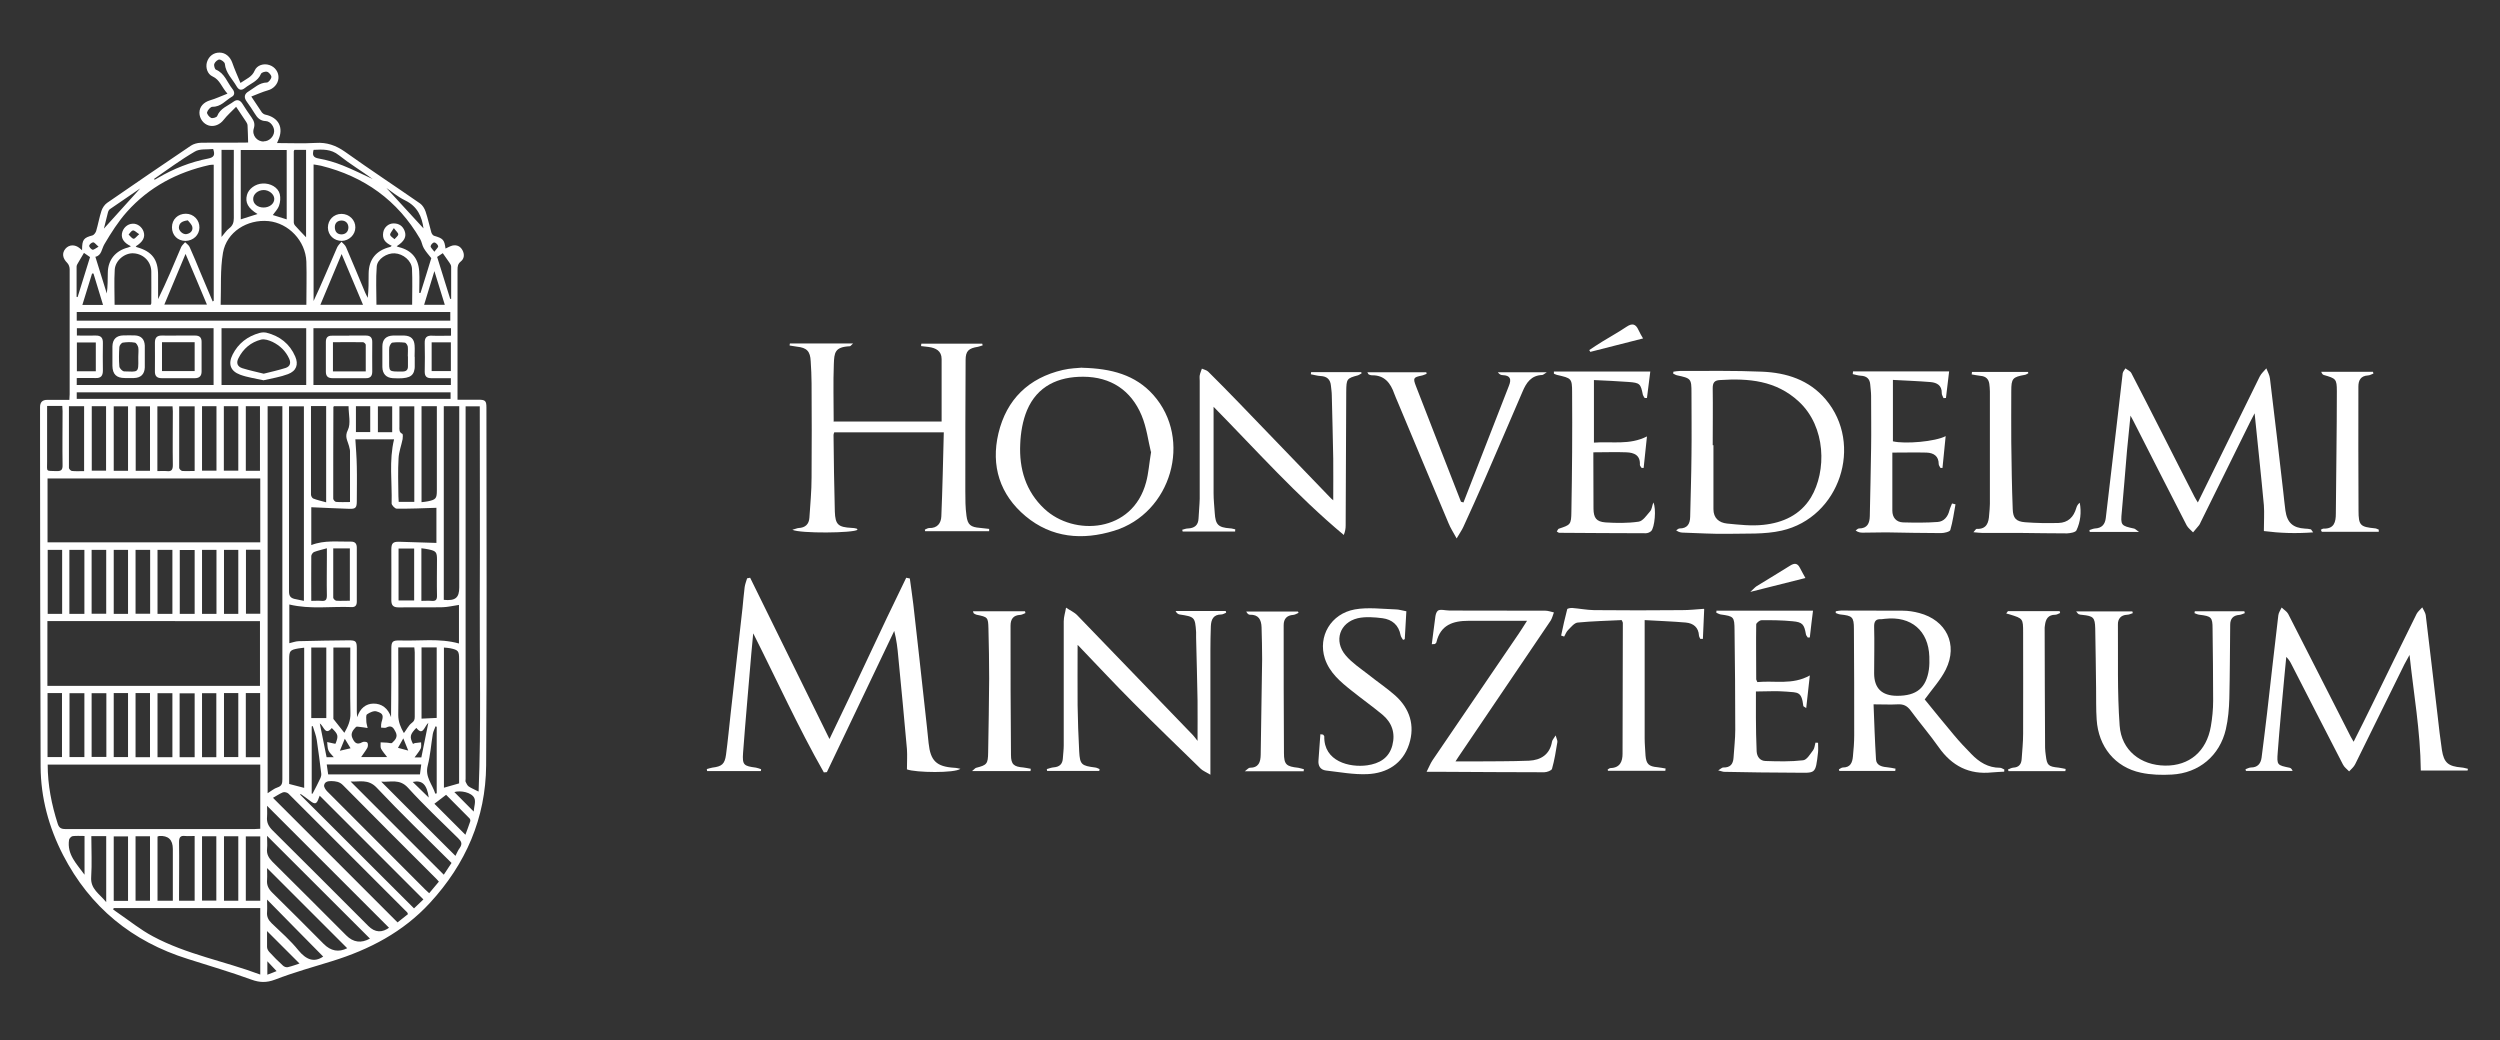
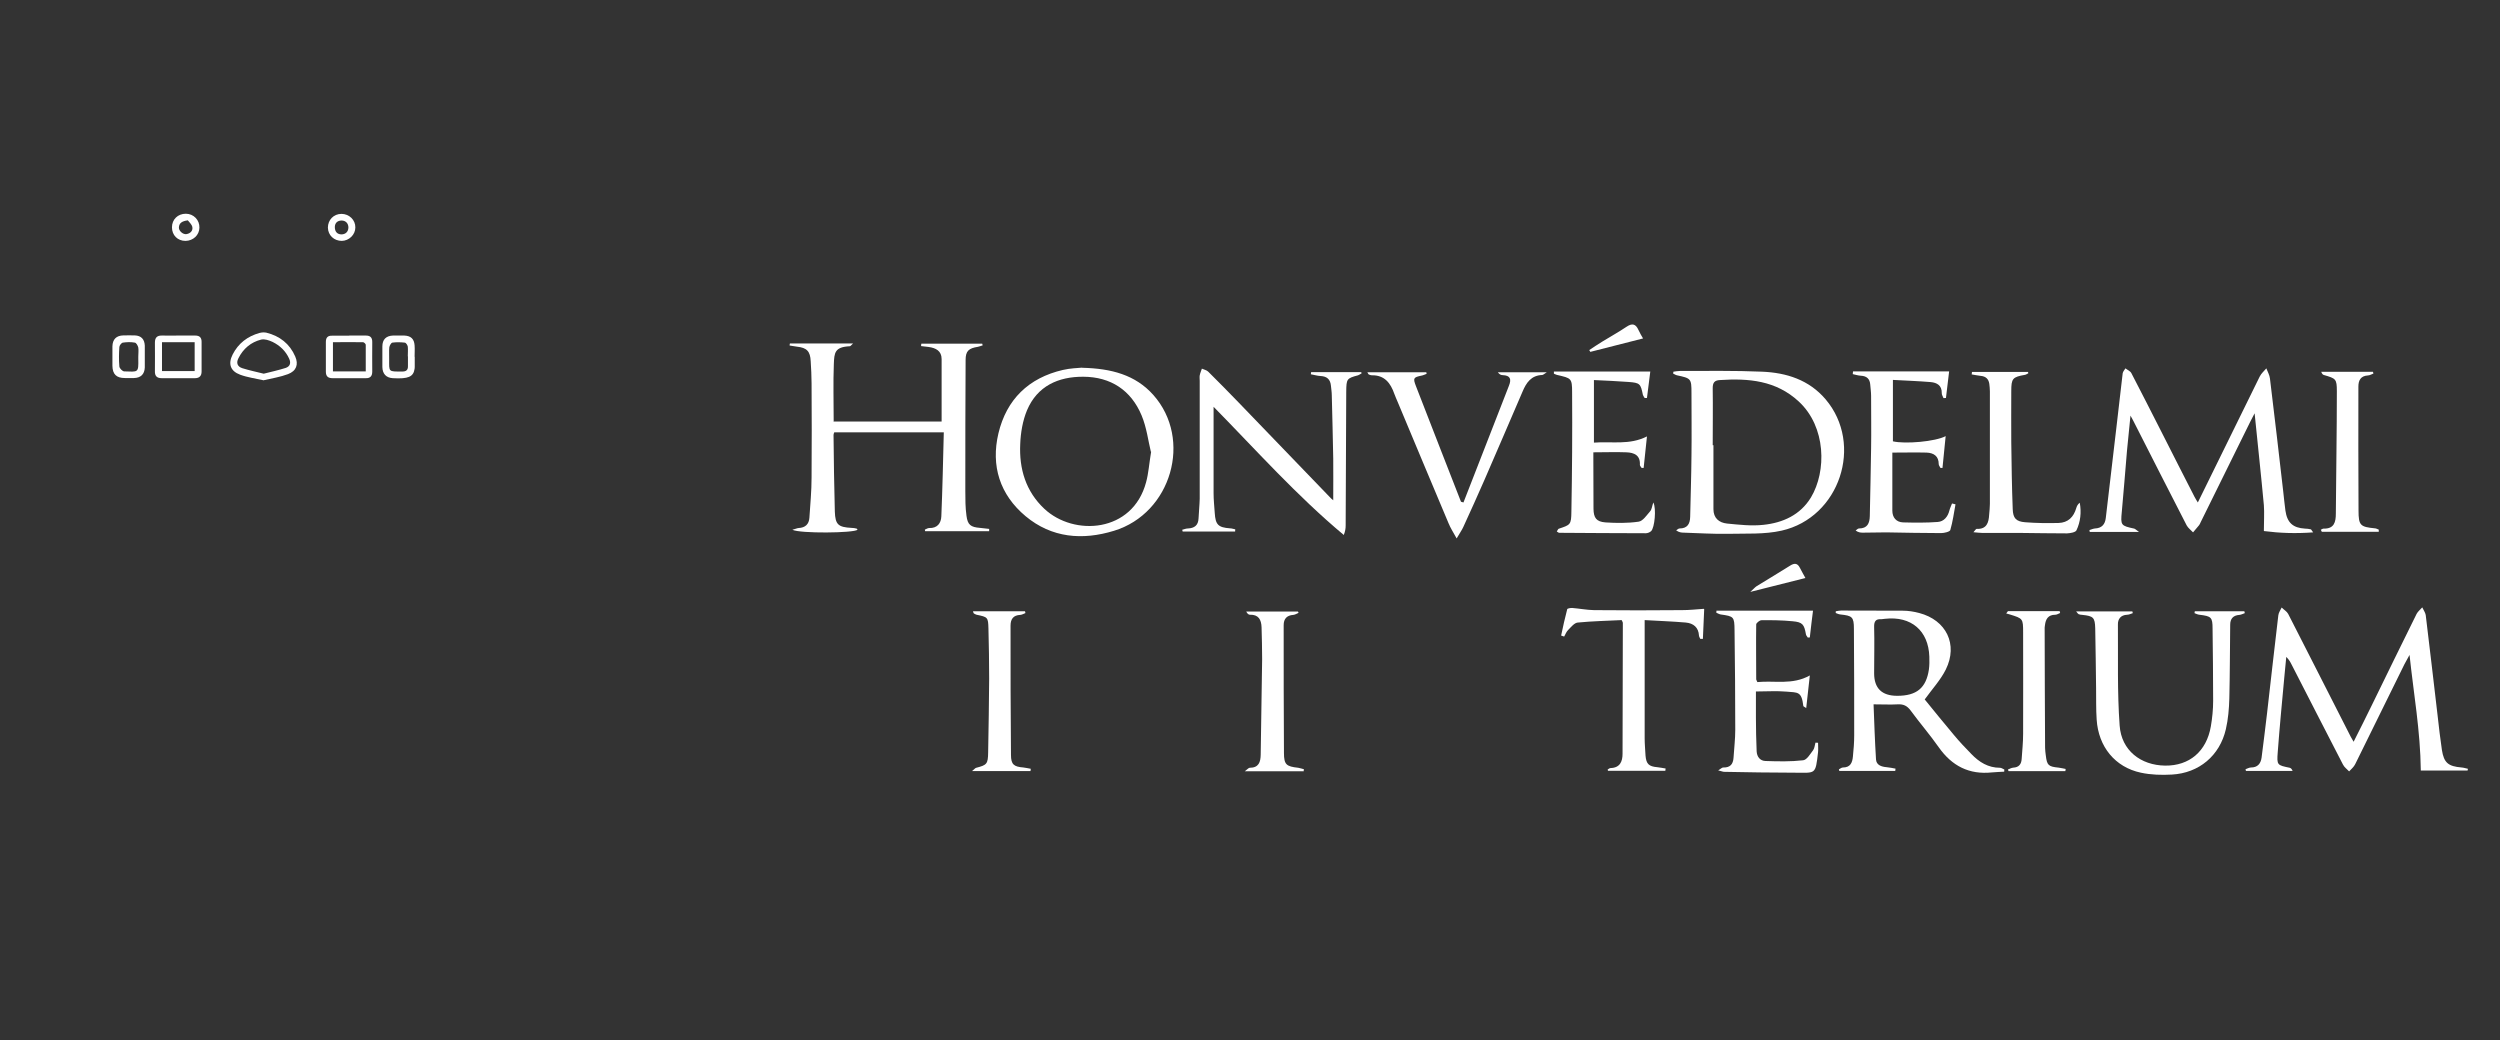
<svg xmlns="http://www.w3.org/2000/svg" id="Layer_1" version="1.1" viewBox="0 0 173 72">
  <rect x="0" y="0" width="173" height="72" fill="#333333" stroke="none" />
  <defs>
    <style>
      .st0 {
        fill: #fff;
      }
    </style>
  </defs>
-   <path class="st0" d="M6.82,17.07c-.18-.15-.28-.3-.37-.3-.1,0-.26.14-.28.23-.01.08.13.25.23.28.09.02.22-.1.42-.21M30.06,17.42c.13-.19.28-.3.26-.39-.02-.1-.17-.25-.27-.25s-.24.16-.25.26c-.01.09.13.2.26.38M27.9,51.11c-.12.21-.24.42-.36.64.28.08.5.14.71.19-.11-.28-.22-.54-.34-.84M27.25,15.79c-.13.22-.27.36-.25.46.02.11.19.2.3.3.09-.11.25-.22.26-.33,0-.11-.15-.22-.3-.43M23.53,51.95c.24-.06.47-.11.73-.17-.14-.24-.27-.44-.4-.66-.12.29-.22.55-.34.83M9.64,16.21c-.21-.13-.33-.28-.44-.26-.11.01-.2.18-.3.28.11.1.22.27.34.29.09.02.21-.16.4-.32M19.14,67.2c-.21-.22-.42-.45-.64-.68v.93c.25-.09.47-.18.64-.25M29.67,55.19c-.13-.91-.45-1.22-1.11-1.08.38.37.76.74,1.11,1.08M32.78,56.16c.02-.33.16-.69.04-.94-.19-.39-.95-.54-1.38-.41.42.42.85.85,1.34,1.35M29.16,52.4c.16-.79.31-1.53.48-2.38-.29.27-.37.93-.83.35-.44.45-.48.62-.23,1.11.04-.02.09-.05.14-.06.14-.02.28-.03.42-.05,0,.15.03.32-.03.44-.11.21-.28.4-.42.6h.47ZM29.31,15.81c-.01.07,0,.04,0,.02-.11-.85-.43-1.55-1.27-1.96-.52-.25-.97-.64-1.3-.86.8.87,1.71,1.86,2.58,2.81M22.13,50.06c.17.82.32,1.57.47,2.34h.5c-.14-.17-.3-.3-.37-.47-.08-.17-.06-.39-.09-.58.17.04.33.07.5.11.02,0,.05,0,.08,0,.21-.54.19-.64-.26-1.08-.46.55-.54-.12-.83-.32M7.19,15.82c.81-.9,1.69-1.87,2.51-2.78-.64.44-1.37.93-2.09,1.43-.06.04-.11.12-.13.19-.11.43-.22.86-.29,1.16M5.29,20.54l.08.02c.29-.93.58-1.85.86-2.77-.16-.11-.33-.23-.42-.29-.14.23-.27.45-.4.68-.05.08-.11.18-.11.27,0,.7,0,1.39,0,2.09M18.24,14.36c.42,0,.75-.27.74-.61-.01-.31-.36-.6-.73-.6-.4,0-.74.29-.73.63,0,.33.31.58.72.58M31.15,20.68s.05,0,.07,0c0-.74,0-1.48,0-2.22,0-.09-.05-.19-.11-.27-.15-.22-.31-.44-.47-.67-.09.06-.26.17-.39.26.3.96.6,1.93.9,2.89M30.78,21.09c-.24-.78-.47-1.51-.72-2.33-.25.82-.47,1.56-.71,2.33h1.42ZM6.47,18.93s-.06,0-.1,0c-.22.72-.44,1.43-.67,2.17h1.43c-.22-.74-.44-1.45-.66-2.17M21.7,10.37c-.09.35-.05.53.36.6.57.1,1.13.27,1.66.48.7.28,1.38.62,2.07.94-.77-.56-1.6-1.06-2.34-1.65-.55-.44-1.13-.4-1.75-.37M10.66,12.38s.03.04.04.06c.08-.04.15-.08.23-.13,1.09-.64,2.25-1.1,3.48-1.34.39-.08.49-.23.34-.66-.42.05-.93-.03-1.27.18-.98.57-1.89,1.25-2.82,1.89M24.63,29.9h.99v-1.79h-.99v1.79ZM27.14,28.12h-.99v1.79h.99v-1.79ZM5.85,57.85c-.3,0-.56-.02-.82.01-.09.01-.23.15-.25.25-.16,1.03.54,1.68,1.07,2.42v-2.68ZM21.56,54.92s.05,0,.07,0c.19-.36.38-.72.55-1.09.04-.09.06-.2.05-.3-.1-.77-.19-1.55-.31-2.32-.05-.33-.18-.65-.28-.97-.02.01-.05.02-.07.03v4.66ZM30.21,50.29s-.05-.02-.07-.03c-.06.18-.16.35-.19.53-.12.73-.17,1.47-.35,2.18-.21.8.33,1.31.52,1.95.03,0,.06-.01.1-.02v-4.61ZM20.73,66.68c-.76-.76-1.52-1.52-2.25-2.25,0,.32,0,.71,0,1.1,0,.12.07.25.15.34.3.33.62.65.95.95.08.08.23.13.33.11.3-.07.6-.18.8-.25M32.2,57.78c.12-.33.24-.63.34-.94.02-.06,0-.16-.05-.21-.53-.54-1.07-1.08-1.62-1.63-.3.23-.56.43-.81.62.7.7,1.4,1.4,2.15,2.15M31.2,23.69h-1.33v1.99h1.33v-1.99ZM6.63,23.7h-1.31v1.99h1.31v-1.99ZM21.52,41.58c.28,0,.5-.02.72,0,.31.03.38-.09.38-.38-.02-.88,0-1.77,0-2.65v-.61c-.35.1-.63.16-.89.26-.09.04-.19.19-.19.28-.01,1.02,0,2.03,0,3.1M29.16,41.58c.26,0,.48-.02.7,0,.3.03.39-.08.38-.38-.02-.82,0-1.64,0-2.46,0-.53-.06-.61-.57-.72-.16-.04-.33-.05-.51-.08v3.63ZM27.58,41.55h1.08v-3.59h-1.08v3.59ZM6.32,57.87c0,.97.05,1.9-.01,2.82-.06.84.58,1.16,1.04,1.74v-4.57h-1.02ZM23.06,37.96c0,1.16,0,2.28,0,3.4,0,.07.13.2.21.21.31.02.63,0,.94,0v-3.62h-1.16ZM9.38,52.4h1v-4.44h-1v4.44ZM7.36,47.97h-1.02v4.41h1.02v-4.41ZM7.87,52.39h.99v-4.43h-.99v4.43ZM16.49,38.05h-.99v4.43h.99v-4.43ZM18.01,38.04h-.99v4.43h.99v-4.43ZM6.34,42.47h1.01v-4.42h-1.01v4.42ZM17.01,52.4h.99v-4.44h-.99v4.44ZM15.5,52.39h.99v-4.43h-.99v4.43ZM8.86,38.05h-.99v4.43h.99v-4.43ZM10.39,38.05h-1.01v4.42h1.01v-4.42ZM14.98,38.05h-1v4.43h1v-4.43ZM13.98,52.4h.99v-4.43h-.99v4.43ZM29.15,52.9h-6.54c.04.25.07.47.1.69h6.35c.03-.23.06-.45.09-.69M6.35,32.57h.99v-4.46h-.99v4.46ZM10.38,57.87h-1v4.46h1v-4.46ZM13.98,62.32h.99v-4.45h-.99v4.45ZM8.86,28.12h-.99v4.46h.99v-4.46ZM10.38,28.12h-.99v4.46h.99v-4.46ZM13.98,32.57h1v-4.46h-1v4.46ZM15.49,32.57h1v-4.46h-1v4.46ZM17.99,28.11h-.98v4.47h.98v-4.47ZM18.01,57.88h-1v4.45h1v-4.45ZM15.5,62.33h.99v-4.46h-.99v4.46ZM8.86,57.88h-.99v4.46h.99v-4.46ZM15.32,16.41c.21-.24.34-.46.54-.61.25-.19.32-.41.32-.71-.01-1.43,0-2.86,0-4.29v-.43h-.85v6.04ZM20.38,10.37s-.05.06-.05.09c0,1.64,0,3.28,0,4.92,0,.08.04.18.1.24.24.27.49.53.75.8v-6.05h-.8ZM13.47,38.06h-1.03v4.42h1.03v-4.42ZM13.47,47.98h-1.04v4.42h1.04v-4.42ZM11.93,47.97h-1.03v4.43h1.03v-4.43ZM11.93,38.05h-1.03v4.43h1.03v-4.43ZM4.81,52.39h1.03v-4.42h-1.03v4.42ZM3.29,52.39h1v-4.43h-1v4.43ZM5.84,38.05h-1.04v4.43h1.04v-4.43ZM4.3,38.05h-1v4.43h1v-4.43ZM3.26,28.1v.47c0,1.12,0,2.25,0,3.37,0,.74-.11.63.65.66.33.01.43-.09.42-.42-.02-1.24,0-2.48,0-3.73,0-.11-.01-.23-.02-.36h-1.04ZM10.88,32.6c.25,0,.46-.02.66,0,.33.04.42-.09.42-.42-.02-1.24,0-2.48,0-3.72,0-.11-.02-.23-.02-.34h-1.05v4.48ZM13.48,28.12h-1.08c0,1.44,0,2.85,0,4.26,0,.07.13.2.21.21.28.02.57,0,.86,0v-4.48ZM4.77,28.11c0,1.45,0,2.86,0,4.27,0,.07.13.2.2.21.28.03.57.01.85.01v-4.49h-1.06ZM11.96,62.33v-3.58q0-.96-.95-.9s-.07.03-.11.04v4.44h1.07ZM13.48,57.85c-.25,0-.46.02-.67,0-.33-.04-.42.1-.42.42.02,1.23,0,2.45,0,3.68v.38h1.08v-4.48ZM25.12,21.09c-.49-1.17-.97-2.31-1.48-3.51-.51,1.21-.99,2.35-1.47,3.51h2.95ZM12.84,17.57c-.51,1.22-.99,2.35-1.47,3.51h2.95c-.49-1.16-.96-2.3-1.48-3.51M22.36,66.19c-1.28-1.3-2.59-2.62-3.88-3.94,0,.25.02.56,0,.86-.03.33.09.56.33.79.63.6,1.29,1.18,1.84,1.86.55.67,1.1.86,1.72.43M26.37,50.34c0-.15,0-.26.03-.36.15-.47.12-.61-.34-.75-.19-.06-.47.07-.66.2-.09.06-.05.31-.05.48,0,.14.05.27.09.47-.2-.03-.34-.06-.48-.07-.11-.01-.28-.05-.33,0-.19.2-.39.43-.25.75.14.32.31.52.69.3.09-.05.29-.04.35.03.06.07.05.26,0,.36-.13.23-.3.44-.43.64h1.8c-.15-.2-.31-.38-.42-.58-.06-.12-.02-.29-.03-.44.14,0,.27.01.41.02.14,0,.33.08.39.01.2-.19.41-.4.24-.74-.15-.3-.28-.51-.66-.31-.08.04-.2,0-.35,0M29.17,44.8v4.93c.36-.02.7-.03,1.05-.05v-4.88h-1.05ZM22.58,44.81h-1.04v4.88h1.04v-4.88ZM18.26,9.78c.36,0,.69-.32.71-.68.02-.31-.24-.7-.57-.72-.39-.01-.59-.22-.77-.52-.17-.28-.36-.56-.55-.82-.22-.3-.18-.54.13-.72.4-.24.73-.6,1.26-.61.11,0,.3-.24.31-.38.01-.11-.16-.32-.29-.36-.12-.04-.39.04-.43.14-.21.52-.73.67-1.11.98-.25.2-.43.14-.58-.12-.29-.51-.75-.91-.81-1.55-.01-.12-.24-.29-.38-.3-.11,0-.3.16-.35.3-.04.11.03.36.11.4.61.25.78.88,1.14,1.33.16.19.19.43-.04.55-.43.25-.75.7-1.34.69-.13,0-.33.23-.37.38-.03.11.15.33.28.39.11.05.39-.04.42-.13.21-.54.74-.7,1.14-1,.23-.17.44-.11.6.14.2.32.41.64.64.96.17.24.25.46.15.77-.14.46.23.91.69.89M27.56,44.8v.47c0,1.41.02,2.81,0,4.21,0,.47.16.85.39,1.25.19-.25.32-.53.53-.69.18-.13.22-.24.22-.44,0-1.48,0-2.97,0-4.45,0-.11-.02-.23-.03-.35h-1.11ZM23.83,50.71c.24-.42.44-.84.42-1.36-.03-1.38-.01-2.75-.01-4.13v-.41h-1.17v4.94c.3.38.52.66.76.96M28.67,34.73v-6.61h-1.03v1.4c0,.19-.04.39.2.5.05.03.04.25.02.37-.09.45-.26.88-.28,1.33-.05.87-.02,1.74-.01,2.62,0,.13.02.25.02.39h1.09ZM31.52,59.22c.09-.17.17-.38.3-.55.19-.28.11-.45-.12-.67-1.17-1.15-2.37-2.28-3.47-3.49-.58-.64-1.22-.37-1.85-.42,1.72,1.73,3.42,3.43,5.14,5.14M21.52,28.11c0,2.07,0,4.1,0,6.12,0,.09.08.24.16.27.28.11.57.17.89.26v-6.66h-1.06ZM29.17,28.11v6.64c.17-.02.31-.03.44-.06.55-.11.62-.2.62-.75v-5.83h-1.07ZM23.11,28.11s-.04.04-.04.05c0,2.12-.02,4.23-.01,6.35,0,.08.12.21.19.22.31.03.63.01.97.01,0-1.21,0-2.37,0-3.53,0-.11-.05-.23-.07-.35-.09-.36-.32-.63-.08-1.1.22-.44.05-1.08.05-1.65h-1ZM24.02,65.61c-1.84-1.84-3.69-3.69-5.54-5.54,0,.24.02.53,0,.82-.03.36.09.61.35.87,1.2,1.18,2.39,2.37,3.57,3.56q.74.74,1.62.3M28.52,21.09c0-.85.03-1.67-.01-2.49-.03-.56-.61-1.04-1.2-1.07-.53-.03-1.2.39-1.24.91-.07.87-.02,1.76-.02,2.65h2.47ZM10.43,21.08s.04-.07.04-.09c0-.73.01-1.46,0-2.18,0-.69-.52-1.23-1.21-1.28-.61-.05-1.28.48-1.32,1.13-.05.8-.01,1.6-.01,2.43h2.5ZM31.25,59.72c-1.76-1.75-3.51-3.44-5.18-5.21-.59-.63-1.22-.39-1.81-.43,2.15,2.15,4.29,4.29,6.45,6.45.16-.24.33-.51.54-.82M21.05,44.82c-.16.02-.28.03-.39.05-.59.1-.65.17-.65.76v8.62c.38.1.7.18,1.04.27v-9.69ZM18.48,57.84c0,.32.03.61,0,.89-.04.38.11.63.37.9,1.71,1.69,3.41,3.4,5.11,5.1q.73.73,1.64.22c-2.36-2.35-4.72-4.71-7.12-7.11M30.72,44.82v9.69c.37-.11.71-.2,1.05-.3v-8.59c0-.57-.05-.64-.61-.76-.14-.03-.28-.03-.44-.05M17.82,14.81c-.66-.4-.87-.8-.73-1.32.11-.42.58-.77,1.08-.79.54-.03,1.07.26,1.19.73.06.25.04.55-.05.8-.09.26-.31.47-.43.65.21.07.59.19.96.3v-4.8h-3.18v4.8c.39-.13.76-.24,1.16-.37M20.8,54.95s-.02.03-.03.04c2.62,2.62,5.25,5.25,7.88,7.87.23-.22.48-.46.65-.62-2.41-2.41-4.8-4.8-7.18-7.18,0,.02-.03.09-.06.16-.15.44-.26.47-.64.17-.2-.16-.41-.3-.62-.45M30.38,61.02c-.07-.08-.11-.13-.16-.18-2.16-2.16-4.33-4.32-6.48-6.5-.24-.25-.5-.28-.82-.29-.24,0-.45.05-.49.29-.02.13.1.3.2.41,2.26,2.27,4.53,4.54,6.79,6.8.08.08.17.16.28.26.22-.27.43-.52.67-.8M26.94,64.22c-2.83-2.83-5.65-5.65-8.46-8.46,0,.22.02.49,0,.76-.04.39.1.66.38.94,2.22,2.2,4.42,4.41,6.63,6.62q.69.69,1.49.08s.01-.02-.04.06M21.19,22.71h-5.86v3.93h5.86v-3.93ZM28.23,63.26c-.03-.07-.03-.1-.05-.12-2.74-2.74-5.48-5.48-8.22-8.22-.08-.08-.28-.13-.38-.09-.25.1-.47.26-.69.38,2.9,2.89,5.75,5.75,8.62,8.62.21-.17.46-.36.72-.57M31.18,27.15H5.31v.45h25.87v-.45ZM20,28.11v7.1c0,1.91,0,3.81,0,5.72,0,.3.1.44.36.51.21.05.43.09.67.14v-13.46h-1.03ZM30.71,28.11v13.4c.8.08,1.07-.14,1.07-.86v-12.54h-1.07ZM5.31,22.19h25.85v-.6H5.31v.6ZM5.3,26.64h9.48v-3.93H5.32v.51c.45,0,.87.01,1.29,0,.38-.01.52.16.51.52-.01.63-.01,1.27,0,1.9,0,.37-.14.54-.52.52-.43-.01-.86,0-1.29,0v.47ZM31.21,22.71h-9.52v3.93h9.51v-.47c-.47,0-.92,0-1.36,0-.32,0-.45-.13-.45-.45.01-.66.02-1.32,0-1.98-.01-.38.14-.53.51-.51.43.02.87,0,1.31,0v-.51ZM33.12,54.76c.18-4.49.06-8.92.08-13.35.02-4.43,0-8.86,0-13.29h-.98v25.78c0,.07-.02.14,0,.2.06.11.11.25.21.32.17.12.37.19.67.35M18.52,28.11v26.78c.25-.15.45-.33.68-.4.31-.1.34-.29.34-.57,0-8.46,0-16.92,0-25.38v-.43h-1.02ZM18.01,62.84H7.88s-.04.06-.06.08c.1.08.2.16.31.23.82.56,1.59,1.19,2.46,1.65,2.33,1.25,4.94,1.71,7.42,2.64v-4.61ZM21.2,21.09c0-1.01.03-2,0-2.99-.06-1.44-1.23-2.66-2.62-2.8-1.47-.14-2.9.75-3.15,2.19-.2,1.17-.12,2.39-.16,3.6h5.94ZM29.85,17.87c-.19-.24-.38-.45-.52-.69-.12-.2-.14-.45-.26-.65-1.56-2.67-3.87-4.32-6.85-5.06-.17-.04-.35-.06-.52-.09v9.45c.58-1.23,1.09-2.48,1.63-3.71.06-.14.2-.26.3-.39.11.12.26.23.32.38.45,1.04.88,2.09,1.32,3.14.05.12.12.24.18.36.06-.58.06-1.13.06-1.68.01-.98.52-1.6,1.48-1.84.04,0,.07-.05.12-.08-.5-.23-.66-.5-.59-.93.06-.35.36-.62.72-.62.37,0,.63.18.76.52.15.4-.02.72-.55,1.06.06.03.1.05.15.06.88.22,1.35.77,1.41,1.68.03.5,0,1,0,1.49.03,0,.06,0,.09,0,.26-.83.52-1.65.75-2.42M14.73,20.85s.04-.02.06-.03v-9.42c-.12,0-.21,0-.3.02-2.23.5-4.17,1.52-5.7,3.23-.6.67-1.1,1.46-1.56,2.24-.2.33-.19.79-.63.88.27.87.53,1.71.79,2.54.07-.49.06-.97.07-1.44.01-.88.53-1.52,1.39-1.74.07-.02.13-.05.21-.09-.48-.23-.68-.53-.62-.89.07-.37.37-.65.73-.67.34-.02.66.22.77.56.12.38-.05.7-.55,1.01.03.02.06.06.1.06,1.04.3,1.45.85,1.45,1.93v1.66c.59-1.2,1.09-2.41,1.6-3.61.06-.12.18-.22.27-.33.11.11.25.2.31.33.27.59.51,1.19.76,1.79.28.66.56,1.32.84,1.99M3.3,52.9c0,1.43.27,2.77.69,4.09.09.29.23.38.53.38,4.37,0,8.74,0,13.11,0,.13,0,.25-.01.38-.02v-4.44H3.3ZM18.01,33.11H3.29v4.42h14.72v-4.42ZM3.28,47.46h14.71v-4.48H3.28v4.48ZM31.76,41.86c-.41.06-.77.15-1.13.16-1.02.02-2.04,0-3.06.01-.36,0-.49-.14-.49-.5.01-1.17,0-2.33,0-3.5,0-.43.11-.55.53-.54.86.02,1.73.06,2.59.08v-2.43c-.94.03-1.84.07-2.75.06-.12,0-.36-.25-.35-.37.04-1.47-.19-2.96.17-4.43h-2.68c.04.63.09,1.24.1,1.86.02.81,0,1.62,0,2.42,0,.45-.08.55-.53.53-.88-.03-1.75-.07-2.62-.11v2.62c.92-.36,1.84-.22,2.75-.24.28,0,.4.14.4.42,0,1.25,0,2.49,0,3.74,0,.25-.11.38-.35.37-1.43-.06-2.88.17-4.32-.18v2.68c.22-.05.43-.13.63-.14,1.16-.03,2.33-.05,3.49-.06.48,0,.55.07.55.55,0,1.46,0,2.92,0,4.37,0,.11.01.21.03.4.19-.63.62-.93,1.1-.94.59-.02,1.04.33,1.24.94.02-1.59.02-3.17.02-4.74,0-.49.08-.58.58-.57,1.36.05,2.74-.17,4.1.21v-2.67ZM5.68,17.28c0-.7.11-.83.72-.99.1-.03.21-.18.25-.29.14-.47.22-.95.37-1.41.07-.21.22-.43.39-.55,1.92-1.33,3.86-2.65,5.8-3.96.18-.12.44-.19.66-.2,1.01-.02,2.01,0,3.02-.01.13,0,.25-.01.28-.01-.01-.41-.02-.79-.04-1.17,0-.08-.04-.18-.09-.25-.21-.32-.42-.64-.7-1.05-.31.32-.62.59-.87.91-.24.31-.63.49-1.01.39-.39-.11-.66-.49-.66-.89,0-.42.3-.73.74-.86.38-.11.74-.28,1.2-.46-.41-.45-.52-.96-1.03-1.19-.36-.16-.5-.62-.39-.99.13-.42.47-.67.88-.66.41,0,.73.3.87.69.16.46.36.91.57,1.41.42-.29.8-.42.98-.85.16-.38.62-.52,1.02-.39.4.13.66.5.63.91-.03.41-.35.74-.73.84-.38.11-.74.27-1.15.43.29.43.51.77.74,1.11.05.06.14.12.22.14.94.2,1.3.91.9,1.78-.02.04-.04.09-.08.19.92,0,1.8.04,2.68-.01.77-.05,1.39.17,2.02.61,1.71,1.22,3.47,2.38,5.2,3.58.17.12.31.35.38.56.16.47.26.97.4,1.45.03.09.11.21.2.23.61.18.7.27.78.88.16-.07.32-.17.49-.21.3-.06.55.06.69.34.14.27.12.57-.12.76-.21.17-.23.35-.23.58,0,2.84,0,5.67,0,8.51v.48c.51,0,.98,0,1.45,0,.48,0,.55.08.55.55,0,8.25.04,16.51-.02,24.76-.03,3.65-1.41,6.82-3.89,9.51-1.86,2.02-4.19,3.23-6.77,4.03-1.32.41-2.66.78-3.95,1.28-.59.22-1.05.21-1.63,0-1.45-.53-2.93-.96-4.4-1.43-3.86-1.21-6.77-3.58-8.63-7.18-.99-1.92-1.55-3.97-1.56-6.13-.03-7.48-.03-14.97-.04-22.45,0-.81,0-1.62,0-2.42,0-.35.16-.51.5-.51.5,0,1,0,1.53,0,0-.15.02-.26.02-.38,0-2.89,0-5.78,0-8.66,0-.15-.06-.33-.17-.44-.32-.32-.38-.67-.12-.98.25-.29.66-.31.99-.03.04.03.07.07.16.14" />
-   <path class="st0" d="M52.12,43.85c-.04.46-.09.92-.13,1.39-.19,2.29-.4,4.58-.57,6.86-.06.84.05.91.89,1.02.12.02.24.07.36.11,0,.04-.02.09-.02.13h-3.72s0-.09-.02-.14c.13-.03.25-.08.38-.1.66-.08.86-.24.95-.89.13-.97.22-1.95.33-2.93.27-2.4.54-4.81.81-7.21.05-.49.09-.98.15-1.46.03-.21.11-.41.17-.61.07-.01.14-.02.21-.04,1.82,3.69,3.63,7.37,5.49,11.16,1.83-3.77,3.51-7.49,5.31-11.16.08.02.17.03.25.05.08.6.17,1.19.24,1.78.28,2.45.55,4.91.82,7.37.09.75.16,1.5.24,2.25.13,1.22.54,1.62,1.77,1.7.13,0,.26.04.43.07-.37.31-3.11.27-3.7.04,0-.5.03-.95,0-1.4-.19-2.13-.39-4.26-.6-6.39-.05-.59-.12-1.18-.28-1.79-1.56,3.26-3.11,6.52-4.66,9.77-.07,0-.14.02-.21.02-1.77-3.11-3.25-6.38-4.88-9.61" />
  <path class="st0" d="M57.64,29.17h7.52c0-1.46,0-2.89,0-4.32,0-.57-.4-.77-.9-.84-.17-.02-.35-.04-.52-.06,0-.06,0-.11.02-.17h4.21s.02.08.03.12c-.11.03-.22.08-.33.1-.64.1-.85.29-.85.91-.02,3.02-.02,6.04-.02,9.05,0,.58,0,1.16.08,1.73.08.63.29.79.94.84.21.02.42.04.63.07,0,.05,0,.11,0,.16h-4.43s-.02-.07-.02-.11c.1-.04.2-.11.3-.11.56.02.82-.33.84-.81.08-1.92.12-3.85.17-5.81h-7.58s-.05.11-.05.17c.02,1.77.04,3.54.09,5.31.03.91.24,1.08,1.15,1.13.12,0,.24.02.36.05.02,0,.04.05.06.08-.26.23-3.98.27-4.51,0,.2-.05.32-.11.43-.12.46-.02.72-.26.75-.71.06-.92.15-1.85.15-2.78.02-2.18.01-4.35,0-6.53,0-.51-.03-1.01-.06-1.52-.03-.69-.27-.94-.95-1.01-.17-.02-.34-.05-.51-.08,0-.05.01-.09.02-.14h4.37c-.14.13-.18.19-.22.19-1.05.05-1.08.44-1.11,1.25-.05,1.29-.01,2.59-.01,3.95" />
  <path class="st0" d="M156.66,36.73c0-.66.04-1.22,0-1.77-.19-2.07-.42-4.15-.64-6.36-.14.26-.22.42-.3.58-1.15,2.32-2.29,4.65-3.44,6.97-.03.06-.05.13-.1.19-.14.17-.28.34-.42.5-.15-.16-.34-.3-.44-.48-1.24-2.41-2.47-4.83-3.7-7.25-.04-.08-.08-.15-.19-.35-.09.88-.17,1.65-.24,2.41-.12,1.41-.23,2.83-.36,4.24-.09.94-.07.97.86,1.17.07.02.13.09.33.23h-3.41s-.02-.09-.02-.13c.13-.04.26-.1.38-.11.48-.02.7-.29.75-.72.25-2.11.5-4.21.74-6.31.14-1.24.28-2.47.43-3.71.02-.12.12-.22.19-.34.14.11.34.19.41.33.72,1.38,1.42,2.77,2.13,4.16.74,1.47,1.49,2.93,2.24,4.4.06.12.14.24.23.39,1.44-2.93,2.86-5.82,4.28-8.71.11-.22.3-.38.46-.57.09.23.22.46.25.7.32,2.61.62,5.22.92,7.83.05.44.09.87.15,1.31.12.84.52,1.2,1.35,1.25.14,0,.27.02.41.05.02,0,.04.05.16.21-1.21.09-2.32.05-3.4-.09" />
  <path class="st0" d="M170.75,53.32h-3.23c-.03-2.75-.5-5.35-.78-8-.12.22-.24.43-.35.64-1.14,2.31-2.27,4.62-3.41,6.92-.09.19-.27.34-.42.5-.15-.16-.34-.29-.43-.48-1.19-2.3-2.37-4.61-3.55-6.91-.09-.18-.19-.36-.37-.53-.04.45-.09.9-.13,1.35-.16,1.75-.33,3.49-.46,5.24-.07.9-.04.9.83,1.08.07.02.14.07.2.22h-3.23s-.02-.08-.03-.12c.13-.04.25-.12.38-.12.45,0,.67-.26.73-.67.13-1.02.26-2.05.38-3.08.26-2.26.51-4.52.78-6.78.02-.19.15-.36.23-.54.15.15.36.27.45.44,1.45,2.83,2.89,5.68,4.34,8.52.05.09.1.18.19.33.44-.88.86-1.7,1.26-2.53,1.03-2.11,2.06-4.22,3.1-6.32.09-.17.26-.3.39-.45.08.18.21.35.24.53.28,2.31.55,4.63.82,6.94.09.8.18,1.6.3,2.4.14.89.44,1.13,1.36,1.21.15.01.29.06.44.09,0,.04-.02.08-.02.11" />
  <path class="st0" d="M118.52,30.81h.05c0,1.47,0,2.94,0,4.42,0,.62.38.94.94,1,.83.08,1.68.18,2.51.09,1.35-.14,2.56-.68,3.3-1.9,1.08-1.8,1.06-4.88-.85-6.64-1.57-1.45-3.46-1.61-5.45-1.48-.38.02-.5.18-.5.56.02,1.32,0,2.63,0,3.95M115.81,25.72c.15-.02.29-.05.44-.05,1.89,0,3.79-.03,5.68.05,1.69.07,3.25.56,4.4,1.91,2.65,3.12.98,8.18-3.04,9.09-1.19.27-2.47.19-3.71.22-1.01.02-2.03-.05-3.05-.08-.18,0-.35-.02-.54-.16.08-.05.16-.13.23-.13.55,0,.73-.32.74-.81.03-1.42.08-2.84.09-4.26.02-1.44,0-2.88,0-4.31,0-.99-.03-1.01-1.01-1.22-.09-.02-.17-.08-.26-.12,0-.04.02-.09.02-.13" />
  <path class="st0" d="M83.98,28.13c0,2,0,4,0,6,0,.46.05.91.08,1.36.05.82.24,1.01,1.05,1.07.13,0,.25.05.37.07,0,.05,0,.1-.01.15h-3.63s-.02-.08-.03-.12c.13-.03.26-.09.39-.09.45-.02.72-.21.74-.7.02-.45.07-.91.08-1.36,0-2.72,0-5.44,0-8.16,0-.12-.02-.25,0-.37.03-.16.1-.32.15-.47.15.07.33.1.44.21.71.7,1.41,1.42,2.11,2.14,2.12,2.2,4.24,4.4,6.36,6.6.05.05.09.09.18.16,0-1.01.01-1.94,0-2.88-.02-1.46-.07-2.91-.1-4.37,0-.23-.04-.46-.06-.68-.04-.44-.28-.65-.72-.67-.22-.01-.44-.08-.67-.12,0-.05.02-.1.02-.15h3.47s.01.06.02.09c-.08.04-.16.1-.24.13-.78.21-.81.24-.82,1.13-.02,3.09-.03,6.18-.04,9.27,0,.2-.03.4-.13.65-3.27-2.73-6.08-5.89-9.01-8.87" />
-   <path class="st0" d="M74.57,44.66c0,1.42-.01,2.78,0,4.14.02,1.07.05,2.14.11,3.2.05.91.16.99,1.1,1.11.11.01.21.07.31.11,0,.04-.01.09-.02.13h-3.61s-.02-.09-.02-.13c.16-.04.32-.11.48-.12.4-.03.61-.23.63-.63.02-.3.06-.6.06-.89,0-2.86,0-5.72,0-8.58,0-.32.11-.63.16-.95.26.18.57.31.78.53,2.67,2.76,5.33,5.53,8,8.29.09.09.15.19.32.4,0-1.04.01-1.92,0-2.8-.02-1.46-.07-2.91-.1-4.36,0-.12,0-.25,0-.37-.07-1.04-.1-1.06-1.15-1.22-.1-.02-.2-.09-.27-.24h3.47s.02.08.03.12c-.11.04-.22.12-.33.12-.56,0-.71.35-.73.82-.02.56-.03,1.12-.03,1.68,0,2.61,0,5.23,0,7.84v.75c-.31-.19-.53-.27-.68-.42-1.56-1.52-3.13-3.03-4.66-4.57-1.3-1.3-2.55-2.65-3.84-3.99" />
  <path class="st0" d="M79.64,31.26c-.18-.73-.29-1.67-.64-2.51-.73-1.75-2.14-2.67-4.03-2.68-1.73-.01-3.19.64-3.9,2.32-.3.72-.44,1.55-.47,2.34-.08,1.71.38,3.27,1.67,4.48,2.05,1.92,6.11,1.66,7.04-1.84.17-.62.21-1.28.35-2.12M74.89,25.45c2.02.05,3.68.49,4.92,1.88,2.73,3.07,1.25,8.19-2.72,9.4-2.18.67-4.31.5-6.12-1.01-1.78-1.49-2.41-3.48-1.88-5.73.56-2.35,2.09-3.84,4.46-4.39.51-.12,1.04-.13,1.34-.16" />
  <path class="st0" d="M131.29,48.15c1.34,0,2-.54,2.19-1.82.04-.29.04-.6.03-.89-.06-1.8-1.26-2.82-3.06-2.62-.09,0-.18.03-.26.03-.38-.03-.51.14-.5.53.03,1.07,0,2.14,0,3.21q0,1.56,1.6,1.56M127.03,42.3c.13-.02.26-.05.38-.05,1.42,0,2.84,0,4.26.01.38,0,.77.06,1.14.16,1.87.49,2.7,2.17,1.84,3.91-.36.72-.93,1.34-1.46,2.07.62.76,1.31,1.62,2.02,2.46.38.46.79.89,1.21,1.32.54.56,1.16.95,1.98.95.1,0,.2.08.3.12,0,.05,0,.1-.01.15-.28.02-.56.02-.84.05-1.59.17-2.78-.45-3.69-1.74-.61-.87-1.32-1.69-1.95-2.55-.24-.32-.49-.44-.88-.42-.52.03-1.04,0-1.68,0,.05,1.28.09,2.55.17,3.82.03.39.38.5.74.53.2.02.41.06.61.1,0,.05-.01.11-.02.16h-3.87s-.02-.07-.03-.11c.09-.05.19-.13.28-.13.52,0,.65-.34.69-.75.05-.49.09-.98.09-1.47,0-2.46,0-4.91-.02-7.37,0-.84-.12-.91-.94-1-.11-.01-.21-.06-.32-.1,0-.05,0-.1.01-.15" />
  <path class="st0" d="M151.88,42.3h3.43s.02.09.03.13c-.12.04-.25.11-.37.12-.43.03-.64.26-.64.68-.02,1.7-.02,3.4-.06,5.1-.02.71-.08,1.44-.24,2.13-.42,1.83-1.86,3.04-3.74,3.14-.71.04-1.45.02-2.14-.13-1.79-.38-2.94-1.8-3.06-3.67-.05-.72-.03-1.44-.04-2.16-.02-1.39-.03-2.77-.06-4.16-.02-.75-.13-.85-.89-.93-.09,0-.18-.02-.26-.05-.04-.02-.07-.07-.17-.19h3.89s.02.08.03.12c-.13.04-.26.11-.39.11-.45.02-.65.3-.64.68.02,2.33-.05,4.67.12,6.99.12,1.72,1.46,2.75,3.15,2.77,1.67.02,2.86-.98,3.16-2.71.1-.58.16-1.18.16-1.77,0-1.67-.02-3.34-.04-5,0-.79-.09-.86-.91-.96-.12-.01-.23-.07-.34-.11,0-.05.02-.09.02-.13" />
-   <path class="st0" d="M105.66,42.96c-1.42,0-2.73,0-4.04,0-1.08,0-1.94.29-2.22,1.48,0,.04-.06.09-.1.12-.02.02-.07,0-.22.02.07-.5.12-.99.19-1.47.05-.29.04-.67.22-.84.15-.14.54-.02.82-.02,2.21,0,4.42,0,6.63.01.2,0,.39.08.59.12-.07.19-.12.39-.22.56-2.07,3.07-4.14,6.12-6.22,9.19-.11.15-.21.32-.37.56.47,0,.86,0,1.25,0,1.28-.01,2.56,0,3.84-.05.82-.04,1.44-.43,1.59-1.32.02-.11.11-.2.25-.43.06.23.14.36.12.46-.1.62-.2,1.25-.37,1.85-.03.12-.35.24-.54.24-2.3,0-4.6-.02-6.89-.03-.37,0-.73,0-1.25,0,.17-.34.27-.59.41-.8,1.99-2.93,3.99-5.85,5.98-8.78.17-.25.33-.51.56-.87" />
  <path class="st0" d="M101.28,34.75c1.05-2.69,2.09-5.37,3.14-8.06.18-.45.1-.71-.43-.73-.12,0-.23-.05-.34-.2h3.39c-.18.11-.25.19-.33.19-.75.03-1.09.53-1.35,1.15-.88,2.04-1.75,4.08-2.64,6.12-.47,1.09-.97,2.17-1.46,3.25-.1.22-.24.41-.46.79-.24-.43-.43-.73-.56-1.05-1.18-2.79-2.34-5.58-3.51-8.37-.08-.19-.17-.39-.24-.58-.26-.75-.68-1.31-1.57-1.29-.07,0-.14-.03-.2-.06-.03-.01-.04-.05-.1-.15h4.08s.02.07.02.11c-.12.04-.22.1-.34.12-.57.12-.61.17-.4.72.58,1.5,1.17,3,1.75,4.5.46,1.17.91,2.34,1.37,3.51.05.02.11.03.17.05" />
  <path class="st0" d="M107.74,36.76c.06-.09.08-.15.12-.17.81-.27.87-.27.88-1.18.05-2.75.07-5.5.05-8.26,0-.98-.06-.98-1.03-1.2-.08-.02-.15-.06-.23-.09,0-.05,0-.1,0-.15h6.67c-.07.55-.15,1.19-.23,1.83-.05,0-.1,0-.16,0-.04-.07-.1-.14-.12-.21-.16-.78-.2-.84-1.01-.9-.78-.06-1.56-.09-2.38-.13v4.33c1.22-.1,2.45.19,3.67-.43-.08.75-.16,1.46-.23,2.18-.05,0-.09,0-.14,0-.04-.07-.12-.14-.12-.21.04-.67-.4-.85-.93-.87-.73-.03-1.47,0-2.29,0v.49c0,1.14,0,2.28.01,3.42.01.63.2.89.82.94.76.05,1.54.06,2.3-.05.3-.04.56-.45.8-.72.12-.14.13-.36.22-.61.22.42.09,1.75-.15,1.98-.09.09-.25.15-.37.15-2,0-3.99-.02-5.99-.03-.04,0-.09-.04-.17-.09" />
  <path class="st0" d="M130.95,31.32c0,1.36,0,2.69,0,4.02,0,.46.26.79.74.81.8.02,1.61.03,2.4-.03.43-.03.7-.36.81-.8.04-.16.12-.32.18-.48.08.02.16.04.24.06-.11.6-.19,1.2-.36,1.78-.04.12-.42.21-.64.21-1.26,0-2.53-.03-3.79-.05-.54,0-1.09.02-1.63.02-.16,0-.32-.02-.49-.15.08-.05.15-.14.23-.14.59,0,.74-.37.75-.86.03-1.56.07-3.12.09-4.68.02-1.21,0-2.42,0-3.63,0-.26-.04-.53-.06-.79-.03-.4-.25-.59-.65-.61-.19-.01-.37-.07-.56-.11l.02-.19h6.65c-.07.57-.15,1.21-.22,1.84-.06,0-.11,0-.17.01-.04-.12-.13-.23-.12-.35.01-.53-.33-.72-.77-.76-.85-.07-1.71-.1-2.61-.15v4.25c.84.2,2.94.02,3.65-.36-.08.77-.15,1.48-.22,2.2-.05,0-.09,0-.14,0-.04-.09-.12-.17-.12-.26,0-.57-.36-.78-.84-.8-.77-.02-1.53,0-2.37,0" />
  <path class="st0" d="M118.77,42.26h6.69c-.07.55-.15,1.2-.22,1.85-.05,0-.09,0-.14.01-.05-.08-.12-.15-.13-.23-.12-.68-.23-.84-.93-.9-.72-.07-1.44-.08-2.15-.07-.12,0-.36.19-.36.29-.02,1.26,0,2.52,0,3.79,0,.05.04.1.08.2,1.18-.12,2.42.22,3.63-.46-.09.77-.16,1.49-.25,2.26-.12-.09-.2-.11-.2-.15-.12-1.02-.38-.92-1.17-.99-.67-.06-1.36-.01-2.11-.01,0,.61,0,1.22,0,1.83,0,.77.02,1.54.05,2.31.02.38.24.66.61.67.87.03,1.75.05,2.61-.05.26-.03.49-.44.69-.7.1-.14.11-.34.16-.52.06,0,.12,0,.18.01,0,.21.02.43,0,.64-.18,1.6-.16,1.43-1.61,1.43-1.63,0-3.26-.03-4.89-.06-.09,0-.19-.05-.41-.1.18-.11.27-.21.36-.2.47.01.67-.23.7-.67.04-.65.12-1.29.12-1.94,0-2.3-.02-4.6-.05-6.9-.01-.93-.05-.95-.96-1.08-.11-.02-.2-.08-.3-.12,0-.05,0-.11.02-.16" />
  <path class="st0" d="M117.93,42.16c-.03.72-.06,1.39-.09,2.05-.06,0-.12,0-.18,0-.03-.07-.08-.14-.09-.22-.03-.58-.39-.86-.91-.91-.92-.08-1.85-.11-2.85-.17v.64c0,2.51,0,5.02,0,7.53,0,.4.04.81.06,1.21.05.58.23.75.82.8.19.02.38.06.57.09,0,.05-.01.11-.02.16h-3.97l-.02-.09c.07-.04.13-.1.2-.1.65-.02.83-.45.83-.99.01-3.02.01-6.04.02-9.06,0-.03-.02-.06-.08-.19-.99.05-2.02.07-3.04.17-.24.02-.47.32-.67.52-.12.12-.18.29-.27.45-.07-.02-.14-.05-.21-.07.13-.61.26-1.22.42-1.82.01-.06.22-.09.34-.09.5.04,1.01.14,1.51.15,2.04.02,4.07.02,6.11,0,.47,0,.94-.05,1.5-.09" />
-   <path class="st0" d="M91.56,50.84s.08.08.08.12c-.04,1.73,1.75,2.17,2.97,2,.84-.12,1.51-.5,1.74-1.38.22-.84-.02-1.57-.69-2.13-.69-.57-1.42-1.09-2.12-1.65-.77-.61-1.54-1.25-1.86-2.23-.49-1.53.41-3.1,2.08-3.4.91-.16,1.88-.03,2.82,0,.22,0,.45.08.74.13-.03.63-.07,1.28-.11,1.93-.04.02-.08.03-.12.05-.06-.11-.15-.21-.17-.33-.13-.7-.59-1.08-1.25-1.17-.56-.07-1.17-.12-1.71,0-1.26.3-1.68,1.58-.84,2.57.43.51,1.02.9,1.56,1.32.61.49,1.27.93,1.86,1.45,1.02.91,1.39,2.08.97,3.38-.44,1.35-1.53,2.01-2.89,2.07-.95.04-1.91-.14-2.86-.25-.39-.05-.56-.32-.52-.72.05-.6.09-1.19.13-1.79.05,0,.11.02.17.02" />
  <path class="st0" d="M136.46,25.74h3.88s.02.06.02.09c-.08.04-.16.1-.24.11-.85.15-.94.25-.94,1.13,0,1.18-.01,2.35,0,3.53.02,1.54.04,3.09.1,4.63.02.63.23.86.86.91.77.06,1.54.07,2.31.05.66-.02,1.05-.41,1.23-1.04.04-.13.1-.26.24-.36.12.67.05,1.32-.23,1.91-.07.14-.43.2-.65.21-1.05,0-2.11-.02-3.16-.03-.9,0-1.79,0-2.69,0-.18,0-.36-.03-.63-.05.13-.14.17-.23.22-.23.7.03.84-.43.87-.99.02-.25.05-.49.05-.74,0-2.6,0-5.19,0-7.79,0-.17-.02-.35-.04-.52-.05-.34-.25-.52-.6-.55-.21-.02-.42-.07-.62-.1,0-.05.01-.11.02-.16" />
  <path class="st0" d="M90.18,53.37h-4.04c.2-.15.27-.24.34-.24.63,0,.75-.4.76-.9.04-2.21.07-4.42.1-6.62,0-.74-.02-1.47-.04-2.21-.02-.52-.21-.88-.81-.86-.09,0-.18-.08-.25-.22h3.58s.03.06.04.09c-.12.05-.24.13-.36.14-.45.03-.67.27-.67.71,0,2.95,0,5.89.02,8.84,0,.82.17.94.99,1.03.13.02.26.07.39.1,0,.05-.02.1-.02.15" />
  <path class="st0" d="M138.98,42.29h3.55s.02.09.03.13c-.11.04-.22.12-.33.12-.5,0-.67.3-.72.73,0,.05-.02.1-.02.16,0,2.77.02,5.54.03,8.32,0,.18.03.35.05.53.08.68.18.77.89.84.16.02.32.06.48.09,0,.05,0,.1-.02.15h-3.93s-.02-.07-.04-.11c.12-.05.25-.12.37-.13.39-.02.56-.24.58-.61.04-.58.1-1.15.1-1.73.01-2.34,0-4.67,0-7.01,0-.96-.01-.97-.92-1.25-.08-.02-.17-.05-.25-.07.04-.05.08-.11.12-.16" />
  <path class="st0" d="M164.6,36.8h-3.93s-.05-.09-.07-.14c.06-.03.13-.08.19-.08.74.02.85-.46.85-1.04.02-2.82.07-5.64.07-8.47,0-.85-.07-.88-.9-1.12-.07-.02-.13-.08-.18-.22h3.58s.02.08.03.12c-.13.05-.26.13-.38.13-.5.03-.66.34-.66.77,0,2.86-.01,5.72.01,8.58,0,1.04.13,1.13,1.13,1.23.09,0,.18.06.27.09,0,.05,0,.1,0,.15" />
  <path class="st0" d="M70.95,42.43c-.11.04-.22.11-.34.12-.49.02-.68.29-.68.75,0,2.98,0,5.96.03,8.94,0,.66.2.82.86.87.17.02.34.06.51.09l-.02.16h-4.05c.18-.14.23-.22.3-.23.73-.19.81-.26.82-1.07.03-1.7.06-3.4.07-5.1,0-1.16-.02-2.31-.05-3.47-.02-.78-.05-.79-.82-.95-.06-.02-.13-.05-.19-.09-.02-.01-.03-.06-.06-.15h3.6s.02.08.03.12" />
  <path class="st0" d="M109.97,24.23c.29-.19.59-.4.89-.58.57-.35,1.15-.67,1.7-1.04.39-.26.63-.2.82.22.1.22.22.42.32.59-1.24.32-2.45.62-3.65.93-.02-.04-.05-.08-.07-.12" />
  <path class="st0" d="M124.93,40c-1.25.31-2.45.62-3.81.96.22-.19.31-.31.43-.39.77-.48,1.56-.94,2.33-1.43.3-.19.51-.17.67.15.13.26.28.51.38.7" />
  <path class="st0" d="M12.99,15.25c-.4.05-.59.19-.61.48-.02.24.28.51.52.47.27-.04.46-.23.41-.49-.04-.19-.23-.35-.32-.47M11.9,15.73c0-.55.41-.94.96-.94.54,0,.96.44.94.97-.01.51-.43.9-.96.91-.55,0-.94-.39-.94-.94" />
  <path class="st0" d="M23.17,15.71c0,.32.16.5.45.51.29,0,.48-.18.49-.47,0-.28-.17-.48-.46-.49-.28,0-.47.15-.48.44M23.66,16.67c-.55,0-.96-.39-.97-.92,0-.53.4-.95.94-.95.53,0,.97.42.96.94,0,.5-.43.92-.94.93" />
  <path class="st0" d="M25.31,25.69c0-.62,0-1.23,0-1.83,0-.06-.12-.18-.19-.18-.69-.01-1.37,0-2.08,0v2.02h2.27ZM24.17,23.22c.37,0,.74,0,1.11,0,.33-.01.49.12.48.47-.01.67,0,1.35,0,2.02,0,.31-.13.47-.45.46-.77,0-1.53,0-2.3,0-.31,0-.46-.13-.46-.45,0-.69,0-1.38,0-2.06,0-.3.13-.44.43-.43.4,0,.79,0,1.19,0" />
  <path class="st0" d="M28.22,24.66h0c0-.22.02-.45,0-.67-.02-.11-.12-.27-.21-.28-.28-.03-.58-.04-.86,0-.08.01-.19.2-.21.32-.03.28,0,.55-.01.83,0,.89-.07.85.91.85.26,0,.4-.1.39-.38,0-.22,0-.45,0-.67M28.7,24.69v.71s0,.08-.01.12c-.08.56-.44.71-1.51.65-.46-.03-.71-.3-.72-.77,0-.48,0-.95,0-1.43,0-.48.26-.73.73-.75.26,0,.53,0,.79,0,.45.02.68.23.71.68.02.26,0,.53,0,.79h0" />
  <path class="st0" d="M11.21,25.68h2.26v-2h-2.26v2ZM12.36,23.22c.38,0,.77,0,1.15,0,.3,0,.44.14.44.43,0,.69,0,1.38,0,2.06,0,.31-.16.46-.46.46-.77,0-1.53,0-2.3,0-.33,0-.48-.15-.47-.48,0-.66.01-1.32,0-1.98,0-.36.16-.5.5-.49.38.01.77,0,1.15,0" />
  <path class="st0" d="M9.57,24.68h0c0-.21.03-.43,0-.63-.03-.13-.14-.33-.24-.34-.27-.05-.55-.04-.83,0-.1.02-.23.19-.24.3-.03.45-.04.9,0,1.35.01.13.21.33.33.34.97.03,1,.11.98-.85v-.16M10.02,25.43c-.02.47-.28.72-.75.73-.21,0-.42,0-.63,0-.58,0-.85-.26-.86-.84,0-.45,0-.9,0-1.35.01-.49.27-.75.76-.76.26,0,.53-.01.79,0,.44.02.67.26.69.71" />
  <path class="st0" d="M18.25,25.86c.51-.13,1.02-.24,1.52-.4.3-.1.38-.34.24-.64-.24-.53-.64-.91-1.15-1.16-.24-.11-.55-.22-.79-.16-.71.18-1.24.63-1.57,1.29-.17.33-.07.58.27.69.48.15.96.25,1.48.38M18.26,26.32c-.57-.13-1.13-.2-1.64-.39-.68-.25-.85-.75-.52-1.4.39-.77,1.03-1.26,1.86-1.49.15-.04.32-.05.47-.02.93.23,1.62.77,2,1.65.24.55.08,1-.5,1.22-.53.2-1.11.29-1.67.42" />
</svg>